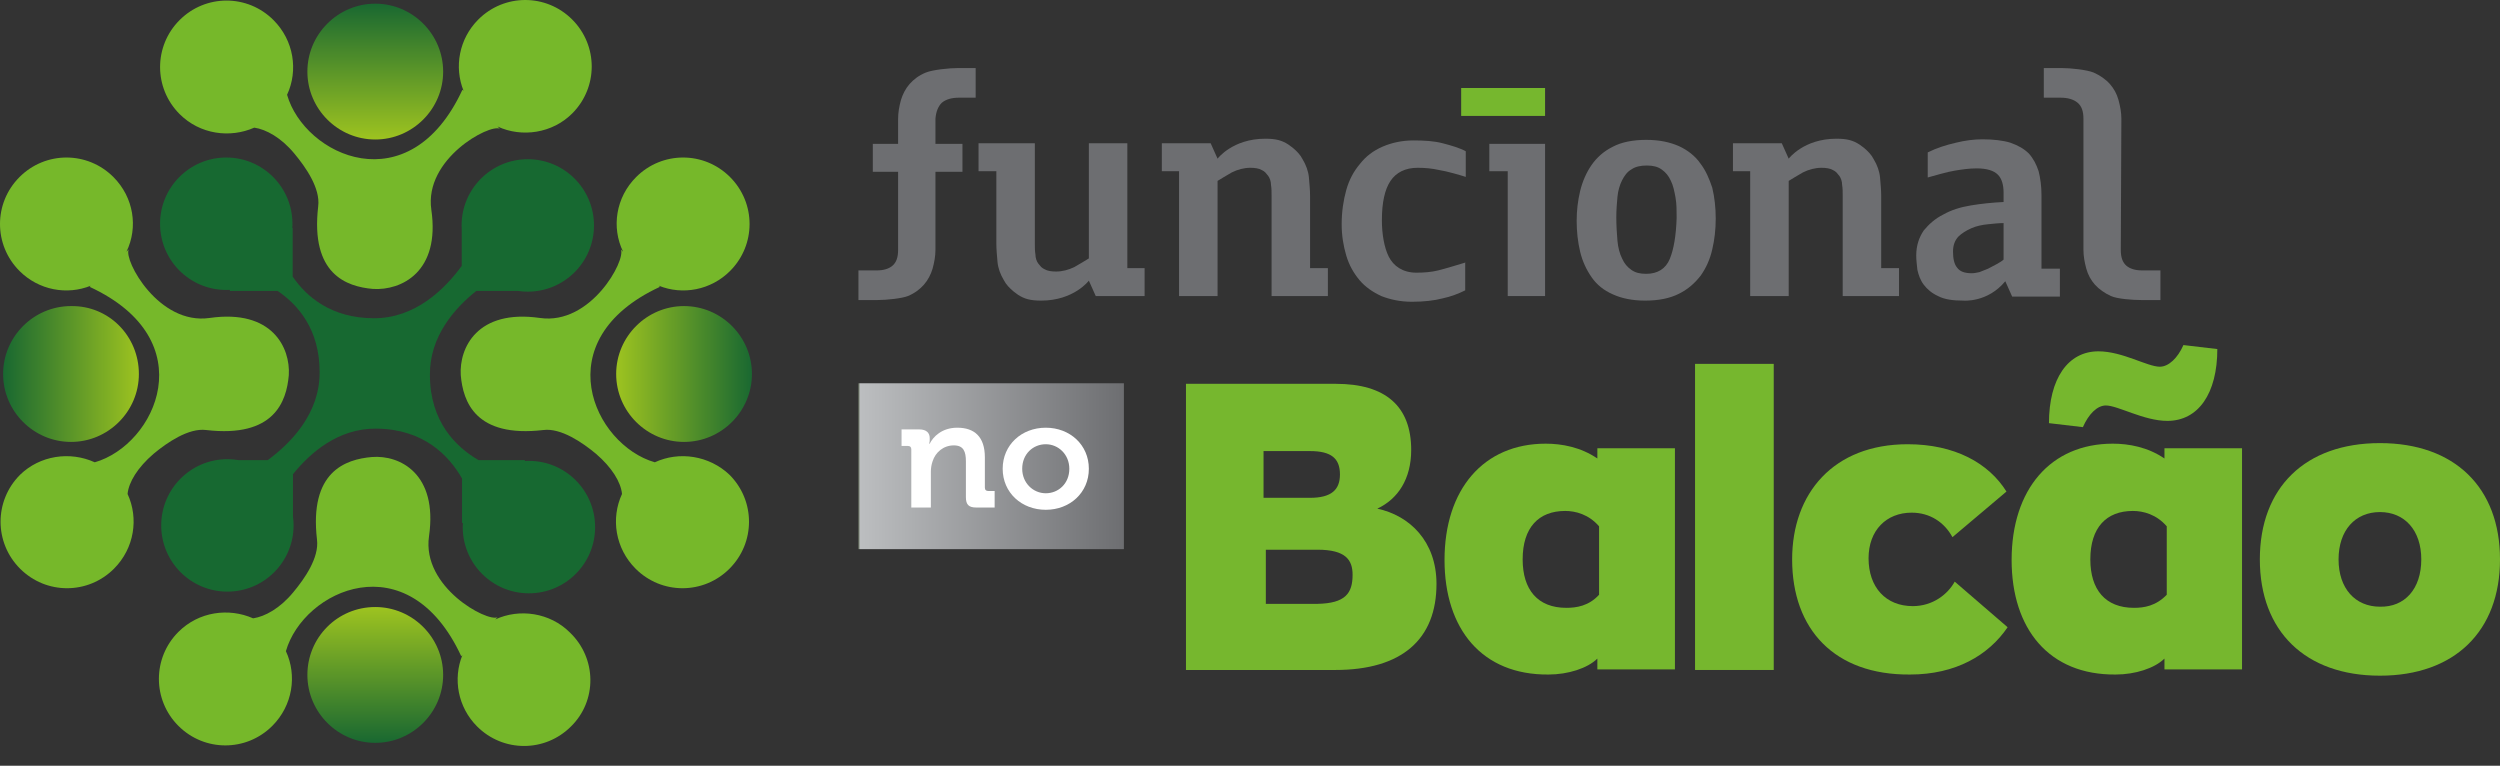
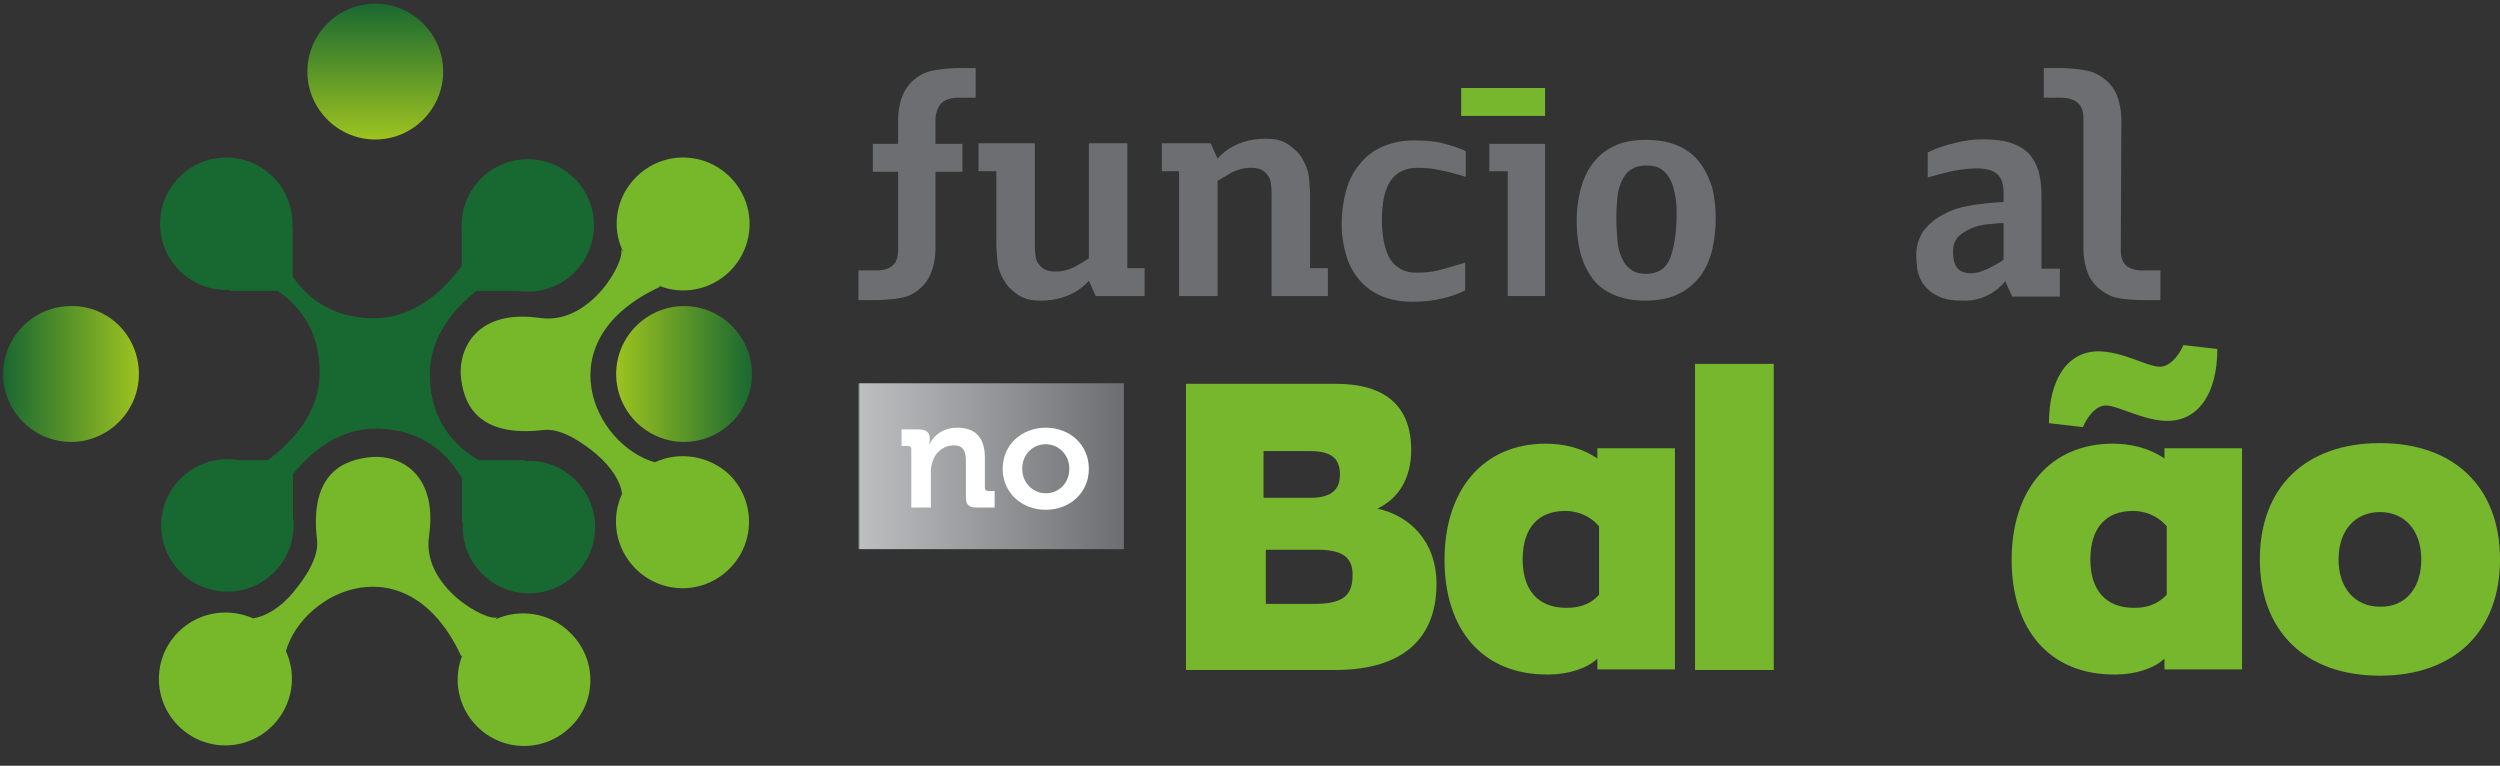
<svg xmlns="http://www.w3.org/2000/svg" width="111" height="34" viewBox="0 0 111 34" fill="none">
  <rect x="0" y="0" width="111" height="34" fill="#333333" stroke="none" />
  <path d="M6.166 16.606C6.166 18.264 4.81 19.621 3.152 19.621C1.495 19.621 0.138 18.264 0.138 16.606C0.138 14.947 1.495 13.59 3.152 13.59C4.835 13.565 6.166 14.922 6.166 16.606Z" fill="url(#paint0_linear)" />
  <path d="M16.662 6.194C15.004 6.194 13.648 4.837 13.648 3.179C13.648 1.52 15.004 0.163 16.662 0.163C18.32 0.163 19.676 1.52 19.676 3.179C19.676 4.837 18.32 6.194 16.662 6.194Z" fill="url(#paint1_linear)" />
-   <path d="M16.662 26.952C18.32 26.952 19.676 28.309 19.676 29.967C19.676 31.626 18.32 32.983 16.662 32.983C15.004 32.983 13.648 31.626 13.648 29.967C13.648 28.309 14.979 26.952 16.662 26.952Z" fill="url(#paint2_linear)" />
  <path d="M27.358 16.605C27.358 18.264 28.714 19.621 30.372 19.621C32.03 19.621 33.386 18.264 33.386 16.605C33.386 14.947 32.03 13.59 30.372 13.59C28.714 13.59 27.358 14.947 27.358 16.605Z" fill="url(#paint3_linear)" />
  <path d="M10.206 12.87C10.153 12.872 10.1 12.874 10.046 12.874C8.423 12.874 7.107 11.558 7.107 9.934C7.107 8.31 8.423 6.994 10.046 6.994C11.669 6.994 12.985 8.31 12.985 9.934C12.985 9.967 12.984 9.999 12.983 10.032C12.982 10.063 12.981 10.095 12.979 10.127H12.994V12.281C13.623 13.195 14.718 14.118 16.577 14.13C18.431 14.146 19.752 12.833 20.5 11.807V10.188C20.497 10.129 20.495 10.069 20.495 10.009C20.495 8.385 21.811 7.069 23.434 7.069C25.057 7.069 26.373 8.385 26.373 10.009C26.373 11.633 25.057 12.949 23.434 12.949C23.283 12.949 23.135 12.938 22.99 12.916H21.15C20.177 13.69 19.075 14.942 19.088 16.643C19.088 18.721 20.24 19.844 21.248 20.43H23.302V20.469C23.335 20.467 23.369 20.465 23.402 20.464C23.43 20.463 23.457 20.463 23.484 20.463C25.107 20.463 26.423 21.779 26.423 23.403C26.423 25.027 25.107 26.343 23.484 26.343C21.861 26.343 20.545 25.027 20.545 23.403C20.545 23.341 20.547 23.28 20.551 23.219H20.514V21.245C19.936 20.231 18.81 19.045 16.702 19.031C15.024 19.017 13.782 20.091 13.007 21.056V22.916C13.025 23.051 13.035 23.188 13.035 23.328C13.035 24.952 11.719 26.268 10.096 26.268C8.473 26.268 7.158 24.952 7.158 23.328C7.158 21.704 8.473 20.388 10.096 20.388C10.267 20.388 10.433 20.402 10.596 20.43H11.887C12.909 19.679 14.206 18.362 14.191 16.518C14.191 14.641 13.251 13.543 12.326 12.916H10.206V12.87Z" fill="#176931" />
  <path d="M29.074 20.526C26.361 19.747 24.201 15.098 29.3 12.736L29.25 12.685C30.305 13.113 31.56 12.886 32.414 12.032C33.57 10.876 33.57 9.017 32.414 7.861C31.259 6.705 29.4 6.705 28.245 7.861C27.341 8.765 27.14 10.097 27.667 11.178L27.567 11.077C27.793 11.555 26.235 14.444 23.975 14.118C21.187 13.716 20.383 15.45 20.458 16.656C20.559 17.837 21.111 19.445 24.126 19.093C24.904 18.993 25.859 19.646 26.462 20.149C27.165 20.752 27.567 21.405 27.617 21.933C27.115 23.014 27.316 24.346 28.22 25.25C29.375 26.406 31.234 26.406 32.389 25.25C33.545 24.094 33.545 22.235 32.389 21.079C31.485 20.224 30.154 20.023 29.074 20.526Z" fill="#76B82A" />
-   <path d="M4.207 20.526C6.92 19.747 9.08 15.098 3.981 12.736L4.031 12.685C2.976 13.113 1.721 12.886 0.867 12.032C-0.289 10.876 -0.289 9.017 0.867 7.861C2.022 6.705 3.881 6.705 5.036 7.861C5.94 8.765 6.141 10.097 5.614 11.178L5.714 11.077C5.488 11.555 7.045 14.444 9.306 14.118C12.094 13.716 12.898 15.45 12.823 16.656C12.722 17.837 12.169 19.445 9.155 19.093C8.377 18.993 7.422 19.646 6.819 20.149C6.116 20.752 5.714 21.405 5.664 21.933C6.166 23.014 5.965 24.346 5.061 25.25C3.906 26.406 2.047 26.406 0.892 25.25C-0.264 24.094 -0.264 22.235 0.892 21.079C1.771 20.224 3.102 20.023 4.207 20.526Z" fill="#76B82A" />
-   <path d="M19.151 9.311C18.825 7.049 21.738 5.491 22.191 5.717L22.09 5.616C23.17 6.119 24.526 5.918 25.406 5.038C26.561 3.883 26.561 2.023 25.406 0.867C24.25 -0.289 22.392 -0.289 21.236 0.867C20.382 1.721 20.156 2.978 20.583 4.033L20.533 3.983C18.172 9.084 13.525 6.923 12.746 4.209C13.249 3.129 13.048 1.797 12.143 0.892C10.988 -0.264 9.129 -0.264 7.974 0.892C6.819 2.048 6.819 3.908 7.974 5.064C8.878 5.968 10.21 6.144 11.29 5.667C11.817 5.742 12.495 6.119 13.073 6.823C13.575 7.426 14.228 8.356 14.128 9.16C13.776 12.175 15.384 12.728 16.564 12.829C17.82 12.904 19.553 12.075 19.151 9.311Z" fill="#76B82A" />
  <path d="M25.353 32.254C24.198 33.41 22.339 33.41 21.183 32.254C20.329 31.4 20.103 30.143 20.53 29.088L20.48 29.138C18.119 24.037 13.472 26.198 12.694 28.912C13.196 29.992 12.995 31.324 12.091 32.229C10.935 33.385 9.077 33.385 7.921 32.229C6.766 31.073 6.766 29.213 7.921 28.057C8.825 27.153 10.157 26.977 11.237 27.454C11.764 27.379 12.442 27.002 13.02 26.298C13.523 25.695 14.175 24.765 14.075 23.961C13.723 20.946 15.331 20.393 16.512 20.292C17.742 20.192 19.45 21.021 19.048 23.81C18.722 26.072 21.636 27.63 22.088 27.404L21.987 27.505C23.067 27.002 24.424 27.203 25.303 28.082C26.508 29.238 26.508 31.123 25.353 32.254Z" fill="#76B82A" />
  <path d="M49.901 17.017H38.115V24.382H49.901V17.017Z" fill="url(#paint4_linear)" />
  <path d="M41.814 4.565C41.993 4.413 42.248 4.337 42.58 4.337H43.319V3.021H42.554C42.146 3.021 41.406 3.097 41.1 3.224C40.794 3.35 40.564 3.527 40.386 3.73C40.207 3.932 40.08 4.185 40.003 4.438C39.926 4.717 39.876 4.995 39.876 5.274V6.387H38.753V7.627H39.876V11.095C39.876 11.424 39.799 11.651 39.62 11.803C39.467 11.93 39.238 12.006 38.932 12.006H38.115V13.322H38.957C39.391 13.322 40.054 13.246 40.309 13.145C40.615 13.018 40.845 12.841 41.023 12.639C41.202 12.436 41.33 12.183 41.406 11.93C41.483 11.651 41.534 11.373 41.534 11.095V7.627H42.733V6.387H41.534V5.274C41.559 4.945 41.661 4.717 41.814 4.565Z" fill="#6D6E71" />
  <path d="M74.137 11.5C73.958 11.93 73.601 12.158 73.091 12.158C72.81 12.158 72.606 12.107 72.428 11.98C72.249 11.854 72.121 11.702 72.019 11.474C71.917 11.272 71.841 10.993 71.815 10.69C71.79 10.386 71.764 10.032 71.764 9.652C71.764 9.323 71.79 9.019 71.815 8.741C71.841 8.463 71.917 8.209 72.019 8.007C72.121 7.805 72.249 7.627 72.428 7.526C72.606 7.4 72.836 7.349 73.116 7.349C73.397 7.349 73.601 7.4 73.78 7.526C73.958 7.653 74.086 7.805 74.188 8.032C74.29 8.235 74.341 8.488 74.392 8.766C74.443 9.045 74.443 9.348 74.443 9.677C74.417 10.462 74.315 11.069 74.137 11.5ZM75.489 7.248C75.259 6.919 74.928 6.666 74.545 6.488C74.137 6.311 73.678 6.21 73.091 6.21C72.504 6.21 71.994 6.311 71.611 6.514C71.203 6.716 70.897 6.995 70.667 7.324C70.438 7.653 70.259 8.058 70.157 8.488C70.055 8.918 70.004 9.348 70.004 9.804C70.004 10.285 70.055 10.74 70.157 11.171C70.259 11.601 70.438 11.98 70.667 12.309C70.897 12.639 71.203 12.892 71.611 13.069C71.994 13.246 72.479 13.347 73.04 13.347C73.652 13.347 74.137 13.246 74.545 13.043C74.953 12.841 75.259 12.562 75.514 12.233C75.744 11.905 75.923 11.525 76.025 11.069C76.127 10.639 76.178 10.184 76.178 9.703C76.178 9.222 76.127 8.766 76.025 8.336C75.897 7.956 75.744 7.577 75.489 7.248Z" fill="#6D6E71" />
  <path d="M94.189 5.274C94.189 4.995 94.137 4.717 94.061 4.438C93.984 4.16 93.857 3.932 93.678 3.73C93.5 3.527 93.245 3.35 92.964 3.224C92.658 3.097 91.944 3.021 91.51 3.021H90.745V4.337H91.484C91.816 4.337 92.071 4.413 92.25 4.565C92.428 4.717 92.505 4.945 92.505 5.274V11.095C92.505 11.373 92.556 11.651 92.632 11.93C92.709 12.208 92.836 12.436 93.015 12.639C93.194 12.841 93.449 13.018 93.729 13.145C94.01 13.271 94.673 13.322 95.081 13.322H95.923V12.006H95.107C94.801 12.006 94.571 11.93 94.418 11.803C94.24 11.651 94.163 11.424 94.163 11.095L94.189 5.274Z" fill="#6D6E71" />
  <path d="M88.959 11.525C88.882 11.601 88.78 11.651 88.653 11.727C88.525 11.803 88.397 11.854 88.27 11.93C88.142 11.98 88.015 12.031 87.887 12.082C87.76 12.107 87.658 12.132 87.556 12.132C87.224 12.132 87.02 12.056 86.892 11.879C86.765 11.727 86.714 11.474 86.714 11.171C86.714 10.892 86.79 10.69 86.943 10.513C87.096 10.361 87.3 10.234 87.53 10.133C87.76 10.032 88.015 9.981 88.27 9.956C88.525 9.93 88.755 9.905 88.959 9.905V11.525ZM90.642 11.905V8.665C90.642 8.26 90.591 7.906 90.515 7.602C90.413 7.298 90.285 7.045 90.081 6.817C89.877 6.615 89.622 6.463 89.265 6.337C88.933 6.235 88.499 6.185 88.015 6.185C87.658 6.185 87.249 6.235 86.841 6.337C86.408 6.438 85.999 6.564 85.591 6.767V7.88C85.872 7.805 86.459 7.627 86.79 7.577C87.096 7.526 87.428 7.476 87.76 7.476C88.219 7.476 88.525 7.577 88.704 7.754C88.882 7.931 88.959 8.209 88.959 8.564V8.969C88.448 8.994 87.964 9.045 87.505 9.121C87.045 9.197 86.637 9.323 86.28 9.526C85.923 9.703 85.642 9.956 85.413 10.234C85.209 10.538 85.081 10.892 85.081 11.348C85.081 11.525 85.106 11.753 85.132 11.98C85.183 12.208 85.26 12.436 85.413 12.639C85.566 12.841 85.77 13.018 86.05 13.145C86.331 13.296 86.714 13.347 87.173 13.347C87.173 13.347 88.244 13.448 89.035 12.487L89.341 13.17H91.459V11.93H90.642" fill="#6D6E71" />
  <path d="M65.08 11.651C64.749 11.753 64.162 11.93 63.856 12.006C63.55 12.082 63.218 12.107 62.886 12.107C62.58 12.107 62.325 12.031 62.121 11.905C61.917 11.778 61.764 11.601 61.662 11.398C61.56 11.196 61.483 10.943 61.432 10.664C61.381 10.386 61.356 10.082 61.356 9.779C61.356 8.994 61.483 8.412 61.738 8.032C61.993 7.653 62.402 7.45 62.938 7.45C63.269 7.45 63.575 7.476 63.907 7.551C64.239 7.602 64.851 7.779 65.08 7.855V6.716C64.8 6.564 64.443 6.463 64.06 6.362C63.677 6.261 63.244 6.235 62.759 6.235C62.249 6.235 61.789 6.337 61.381 6.514C60.973 6.691 60.642 6.944 60.386 7.273C60.106 7.602 59.902 7.982 59.774 8.437C59.647 8.893 59.57 9.399 59.57 9.956C59.57 10.462 59.647 10.918 59.774 11.348C59.902 11.778 60.106 12.132 60.361 12.436C60.616 12.74 60.948 12.967 61.33 13.145C61.713 13.296 62.172 13.398 62.682 13.398C63.218 13.398 63.677 13.347 64.06 13.246C64.417 13.17 64.749 13.043 65.055 12.892V11.651H65.08Z" fill="#6D6E71" />
  <path d="M66.126 7.602H66.943V13.145H68.601V6.387H66.126V7.602Z" fill="#6D6E71" />
  <path d="M50.054 11.905V6.362H48.345V11.474C48.192 11.575 47.962 11.702 47.707 11.854C47.452 11.98 47.172 12.056 46.891 12.056C46.687 12.056 46.508 12.031 46.381 11.955C46.33 11.93 46.279 11.905 46.228 11.854C46.177 11.803 46.151 11.753 46.1 11.702C46.024 11.601 45.973 11.449 45.973 11.297C45.947 11.145 45.947 10.993 45.947 10.816V6.362H43.447V7.602H44.238V10.816C44.238 11.069 44.263 11.322 44.289 11.626C44.314 11.905 44.416 12.183 44.569 12.436C44.672 12.639 44.825 12.79 45.003 12.942C45.08 12.993 45.131 13.043 45.207 13.094C45.488 13.271 45.743 13.347 46.228 13.347C47.682 13.347 48.345 12.461 48.345 12.461L48.651 13.145H50.82V11.905H50.054Z" fill="#6D6E71" />
  <path d="M52.35 7.602V13.145H54.06V8.032C54.213 7.931 54.442 7.805 54.697 7.653C54.953 7.526 55.233 7.45 55.514 7.45C55.718 7.45 55.896 7.476 56.024 7.551C56.075 7.577 56.126 7.602 56.177 7.653C56.228 7.703 56.254 7.754 56.305 7.805C56.381 7.906 56.432 8.058 56.432 8.209C56.458 8.361 56.458 8.513 56.458 8.69V13.145H58.958V11.905H58.167V8.69C58.167 8.437 58.141 8.184 58.116 7.88C58.09 7.602 57.988 7.324 57.835 7.071C57.733 6.868 57.58 6.716 57.402 6.564C57.325 6.514 57.274 6.463 57.197 6.413C56.917 6.235 56.662 6.159 56.177 6.159C54.723 6.159 54.06 7.045 54.06 7.045L53.754 6.362H51.585V7.602H52.35Z" fill="#6D6E71" />
-   <path d="M77.708 7.602V13.145H79.418V8.032C79.571 7.931 79.8 7.805 80.055 7.653C80.311 7.526 80.591 7.45 80.872 7.45C81.076 7.45 81.254 7.476 81.382 7.551C81.433 7.577 81.484 7.602 81.535 7.653C81.586 7.703 81.612 7.754 81.663 7.805C81.739 7.906 81.79 8.058 81.79 8.209C81.816 8.361 81.816 8.513 81.816 8.69V13.145H84.316V11.905H83.525V8.69C83.525 8.437 83.499 8.184 83.474 7.88C83.448 7.602 83.346 7.324 83.193 7.071C83.091 6.868 82.938 6.716 82.76 6.564C82.683 6.514 82.632 6.463 82.555 6.413C82.275 6.235 82.02 6.159 81.535 6.159C80.081 6.159 79.418 7.045 79.418 7.045L79.112 6.362H76.943V7.602H77.708Z" fill="#6D6E71" />
  <path d="M68.601 3.907H64.876V5.147H68.601V3.907Z" fill="#76B72E" />
  <path d="M40.462 19.952C40.462 19.851 40.411 19.8 40.309 19.8H40.029V19.066H40.82C41.126 19.066 41.279 19.218 41.279 19.446V19.547C41.279 19.623 41.253 19.699 41.253 19.699H41.279C41.432 19.395 41.815 18.99 42.503 18.99C43.269 18.99 43.728 19.395 43.728 20.306V21.648C43.728 21.749 43.779 21.8 43.881 21.8H44.162V22.534H43.345C43.014 22.534 42.886 22.407 42.886 22.078V20.484C42.886 20.053 42.784 19.775 42.35 19.775C41.891 19.775 41.534 20.079 41.406 20.484C41.355 20.635 41.33 20.787 41.33 20.939V22.534H40.462V19.952Z" fill="white" />
  <path d="M46.432 18.99C47.504 18.99 48.345 19.75 48.345 20.813C48.345 21.876 47.504 22.635 46.432 22.635C45.361 22.635 44.519 21.876 44.519 20.813C44.519 19.75 45.361 18.99 46.432 18.99ZM46.432 21.901C46.993 21.901 47.478 21.471 47.478 20.813C47.478 20.18 46.993 19.724 46.432 19.724C45.871 19.724 45.386 20.155 45.386 20.813C45.386 21.445 45.871 21.901 46.432 21.901Z" fill="white" />
  <path d="M63.78 25.925C63.78 28.38 62.249 29.747 59.29 29.747H52.657V17.042H59.315C61.509 17.042 62.657 18.029 62.657 19.977C62.657 21.268 62.07 22.154 61.152 22.584C62.581 22.888 63.78 24.027 63.78 25.925ZM56.101 22.103H58.167C59.111 22.103 59.494 21.749 59.494 21.066C59.494 20.357 59.111 20.028 58.167 20.028H56.101V22.103ZM60.055 25.52C60.055 24.862 59.749 24.407 58.499 24.407H56.203V26.811H58.499C59.723 26.785 60.055 26.355 60.055 25.52Z" fill="#76B72E" />
  <path d="M64.137 24.862C64.137 21.724 65.871 19.699 68.627 19.699C69.341 19.699 70.183 19.851 70.923 20.357V19.902H74.367V29.721H70.923V29.241C70.489 29.671 69.622 29.949 68.754 29.949C65.795 29.974 64.137 27.924 64.137 24.862ZM70.999 26.406V23.369C70.54 22.837 69.953 22.686 69.494 22.686C68.32 22.686 67.606 23.419 67.606 24.837C67.606 26.178 68.269 26.988 69.545 26.988C69.979 26.988 70.54 26.912 70.999 26.406Z" fill="#76B72E" />
  <path d="M75.26 16.156H78.754V29.747H75.26V16.156Z" fill="#76B72E" />
-   <path d="M79.571 24.837C79.571 21.901 81.408 19.724 84.699 19.724C86.79 19.724 88.296 20.56 89.087 21.825L86.689 23.85C86.331 23.192 85.694 22.762 84.877 22.762C83.755 22.762 82.964 23.546 82.964 24.786C82.964 26.077 83.729 26.912 84.928 26.912C85.821 26.912 86.484 26.381 86.79 25.824L89.138 27.849C88.296 29.089 86.841 29.949 84.801 29.949C81.459 29.974 79.571 27.95 79.571 24.837Z" fill="#76B72E" />
  <path d="M89.316 24.862C89.316 21.724 91.051 19.699 93.806 19.699C94.52 19.699 95.362 19.851 96.102 20.357V19.902H99.546V29.721H96.102V29.24C95.668 29.671 94.801 29.949 93.934 29.949C90.974 29.974 89.316 27.924 89.316 24.862ZM90.974 18.788C90.974 16.814 91.816 15.599 93.168 15.599C94.24 15.599 95.337 16.282 95.898 16.282C96.281 16.282 96.689 15.903 96.944 15.321L98.449 15.498C98.449 17.472 97.607 18.687 96.23 18.687C95.184 18.687 94.036 18.003 93.5 18.003C93.117 18.003 92.735 18.383 92.48 18.965L90.974 18.788ZM96.204 26.406V23.369C95.745 22.837 95.158 22.686 94.699 22.686C93.525 22.686 92.811 23.419 92.811 24.837C92.811 26.178 93.474 26.988 94.75 26.988C95.184 26.988 95.719 26.912 96.204 26.406Z" fill="#76B72E" />
  <path d="M100.337 24.837C100.337 21.648 102.352 19.674 105.669 19.674C108.985 19.674 111 21.648 111 24.837C111 28.026 108.985 30 105.669 30C102.352 30 100.337 28.026 100.337 24.837ZM107.505 24.837C107.505 23.546 106.766 22.736 105.669 22.736C104.572 22.736 103.832 23.546 103.832 24.837C103.832 26.128 104.572 26.937 105.669 26.937C106.766 26.963 107.505 26.153 107.505 24.837Z" fill="#76B72E" />
  <defs>
    <linearGradient id="paint0_linear" x1="0.138" y1="16.595" x2="6.174" y2="16.595" gradientUnits="userSpaceOnUse">
      <stop stop-color="#196831" />
      <stop offset="1" stop-color="#9DC320" />
    </linearGradient>
    <linearGradient id="paint1_linear" x1="16.66" y1="0.154" x2="16.66" y2="6.193" gradientUnits="userSpaceOnUse">
      <stop stop-color="#196831" />
      <stop offset="1" stop-color="#9DC320" />
    </linearGradient>
    <linearGradient id="paint2_linear" x1="16.655" y1="32.99" x2="16.655" y2="26.951" gradientUnits="userSpaceOnUse">
      <stop stop-color="#196831" />
      <stop offset="1" stop-color="#9DC320" />
    </linearGradient>
    <linearGradient id="paint3_linear" x1="33.402" y1="16.615" x2="27.366" y2="16.615" gradientUnits="userSpaceOnUse">
      <stop stop-color="#196831" />
      <stop offset="1" stop-color="#9DC320" />
    </linearGradient>
    <linearGradient id="paint4_linear" x1="38.12" y1="20.701" x2="49.908" y2="20.701" gradientUnits="userSpaceOnUse">
      <stop stop-color="#76816F" />
      <stop offset="0.007" stop-color="#BCBEC0" />
      <stop offset="1" stop-color="#6D6E71" />
    </linearGradient>
  </defs>
</svg>